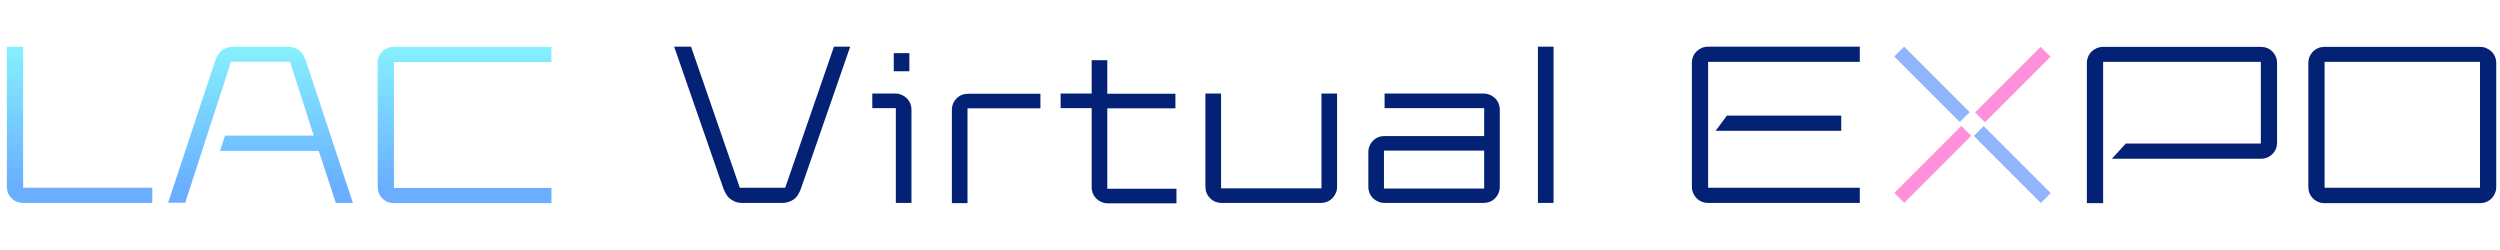
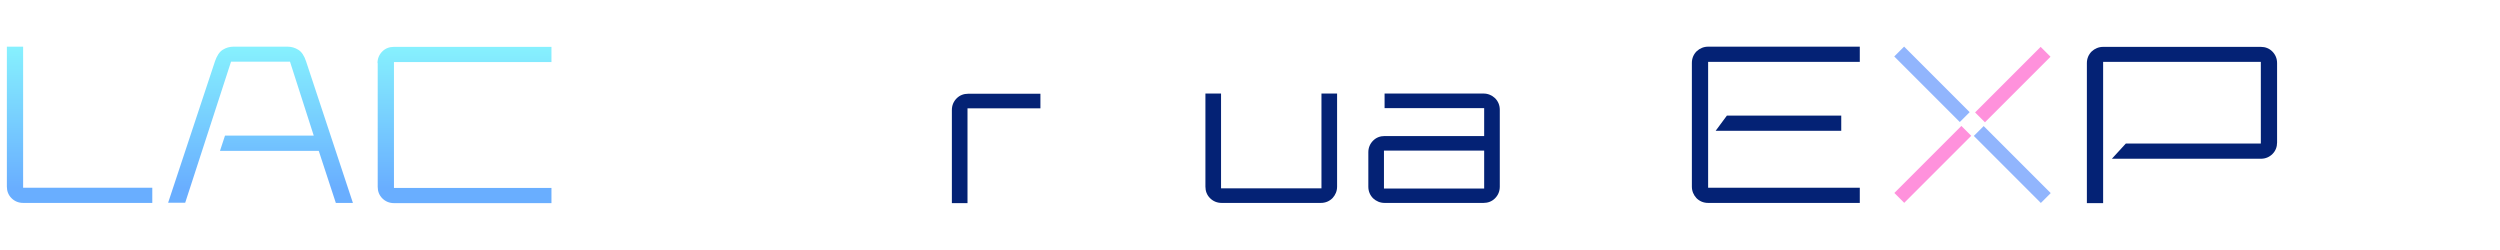
<svg xmlns="http://www.w3.org/2000/svg" id="_レイヤー_1" version="1.1" viewBox="0 0 1200 120">
  <defs>
    <style>
      .st0 {
        fill: #ff91dc;
      }

      .st1 {
        fill: #91b5fd;
      }

      .st2 {
        fill: url(#_名称未設定グラデーション_3);
      }

      .st3 {
        fill: url(#_名称未設定グラデーション_2);
      }

      .st4 {
        fill: #042275;
      }

      .st5 {
        fill: url(#_名称未設定グラデーション);
      }
    </style>
    <linearGradient id="_名称未設定グラデーション" data-name="名称未設定グラデーション" x1="38.2" y1="337.2" x2="38.2" y2="404.5" gradientTransform="translate(0 -314)" gradientUnits="userSpaceOnUse">
      <stop offset="0" stop-color="#86f0fe" />
      <stop offset="1" stop-color="#69aeff" />
    </linearGradient>
    <linearGradient id="_名称未設定グラデーション_2" data-name="名称未設定グラデーション 2" x1="125" y1="337.2" x2="125" y2="404.5" gradientTransform="translate(0 -314)" gradientUnits="userSpaceOnUse">
      <stop offset="0" stop-color="#86f0fe" />
      <stop offset="1" stop-color="#69aeff" />
    </linearGradient>
    <linearGradient id="_名称未設定グラデーション_3" data-name="名称未設定グラデーション 3" x1="223" y1="337.2" x2="223" y2="404.5" gradientTransform="translate(0 -314)" gradientUnits="userSpaceOnUse">
      <stop offset="0" stop-color="#86f0fe" />
      <stop offset="1" stop-color="#69aeff" />
    </linearGradient>
  </defs>
  <path class="st5" d="M3.3,22.4h7.8v67.7h62v7.3H11.1c-2.2,0-4.1-.8-5.6-2.3s-2.2-3.4-2.2-5.5V22.4h0Z" />
  <path class="st3" d="M103.2,29.4c.9-2.6,2.1-4.5,3.7-5.5s3.3-1.5,5.2-1.5h25.9c1.9,0,3.6.5,5.2,1.5s2.8,2.8,3.7,5.5l22.5,68h-8.2l-8.2-25h-47.4l2.4-7.3h42.6l-11.4-35.5h-28.3l-22,67.7h-8.2l22.5-67.9Z" />
  <path class="st2" d="M181.2,30.3c0-2.2.8-4.1,2.3-5.6,1.5-1.5,3.4-2.2,5.5-2.2h75.7v7.3h-75.6v60.4h75.6v7.3h-75.6c-2.2,0-4.1-.8-5.6-2.3s-2.2-3.4-2.2-5.5V30.3h-.1Z" />
-   <path class="st4" d="M323.6,22.4h8.1l23.4,67.7h21.8l23.4-67.7h7.8l-23.6,68c-.9,2.6-2.2,4.5-3.8,5.5-1.6,1-3.3,1.5-5.1,1.5h-19.5c-1.9,0-3.6-.5-5.1-1.6-1.6-1-2.8-2.8-3.8-5.4l-23.6-68h0Z" />
-   <path class="st4" d="M430.1,51.9h-11.4v-7h11c2.1,0,4,.8,5.5,2.2,1.5,1.5,2.3,3.4,2.3,5.6v44.7h-7.5v-45.5h.1ZM429,25.5h7.5v8.7h-7.5s0-8.7,0-8.7Z" />
  <path class="st4" d="M456.9,52.8c0-2.2.8-4.1,2.3-5.6s3.4-2.2,5.5-2.2h34.7v7h-35v45.5h-7.5v-44.7h0Z" />
-   <path class="st4" d="M524,51.9h-14.9v-7h14.9v-16h7.5v16.1h32.7v7h-32.7v38.6h33.2v7h-32.9c-2.1,0-4-.8-5.5-2.2-1.5-1.5-2.3-3.4-2.3-5.6v-37.9Z" />
  <path class="st4" d="M578.6,44.9h7.5v45.5h48.2v-45.5h7.5v44.7c0,2.1-.8,4-2.2,5.5-1.5,1.5-3.4,2.3-5.6,2.3h-47.6c-2.2,0-4.1-.8-5.6-2.3s-2.2-3.4-2.2-5.5v-44.7h0Z" />
  <path class="st4" d="M656.8,73.1c0-2.2.8-4.1,2.3-5.6s3.4-2.2,5.5-2.2h47.8v-13.4h-47.8v-7h47.5c2.1,0,4,.8,5.5,2.2,1.5,1.5,2.3,3.4,2.3,5.6v36.9c0,2.2-.8,4.1-2.3,5.6s-3.4,2.2-5.5,2.2h-47.5c-2.1,0-4-.8-5.5-2.2-1.5-1.5-2.3-3.4-2.3-5.6,0,0,0-16.5,0-16.5ZM712.4,90.5v-18.2h-48.1v18.2h48.1Z" />
-   <path class="st4" d="M738.2,22.4h7.5v75h-7.5V22.4Z" />
  <rect class="st0" x="943.9" y="37.2" width="44.5" height="6.7" transform="translate(254.3 695.1) rotate(-45)" />
  <rect class="st0" x="905" y="75.6" width="45.5" height="6.7" transform="translate(215.9 679.1) rotate(-45)" />
-   <path class="st4" d="M1108,30.3c0-2.2.8-4.1,2.3-5.6,1.5-1.5,3.4-2.2,5.5-2.2h74.6c2.1,0,4,.8,5.5,2.2,1.5,1.5,2.3,3.4,2.3,5.6v59.4c0,2.1-.8,4-2.2,5.5-1.5,1.5-3.4,2.3-5.6,2.3h-74.6c-2.2,0-4.1-.8-5.6-2.3s-2.2-3.4-2.2-5.5V30.3h0ZM1190.4,90.2V29.7h-74.6v60.4h74.6Z" />
  <rect class="st1" x="924" y="18.2" width="6.7" height="44.5" transform="translate(243 667.6) rotate(-45)" />
  <rect class="st1" x="962.5" y="56.2" width="6.7" height="45.5" transform="translate(227.1 706.1) rotate(-45)" />
  <path class="st4" d="M1090.7,24.7c-1.5-1.5-3.4-2.2-5.5-2.2h-75.7c-2.1,0-4,.8-5.5,2.2-1.5,1.5-2.3,3.4-2.3,5.6v67.2h7.8V29.7h75.7v39.2h-64.8l-6.7,7.3h71.5c2.2,0,4.1-.8,5.6-2.3s2.2-3.4,2.2-5.5V30.3c0-2.2-.8-4.1-2.3-5.6h0Z" />
  <polygon class="st4" points="883.8 62.8 883.8 55.5 828.9 55.5 823.5 62.8 883.8 62.8" />
  <path class="st4" d="M892.7,22.4h-72.8c-2.1,0-4,.8-5.5,2.2-1.5,1.5-2.3,3.4-2.3,5.6v59.4c0,2.1.8,4,2.2,5.5,1.5,1.5,3.4,2.3,5.6,2.3h72.8v-7.3h-72.8V29.7h72.8v-7.3Z" />
</svg>